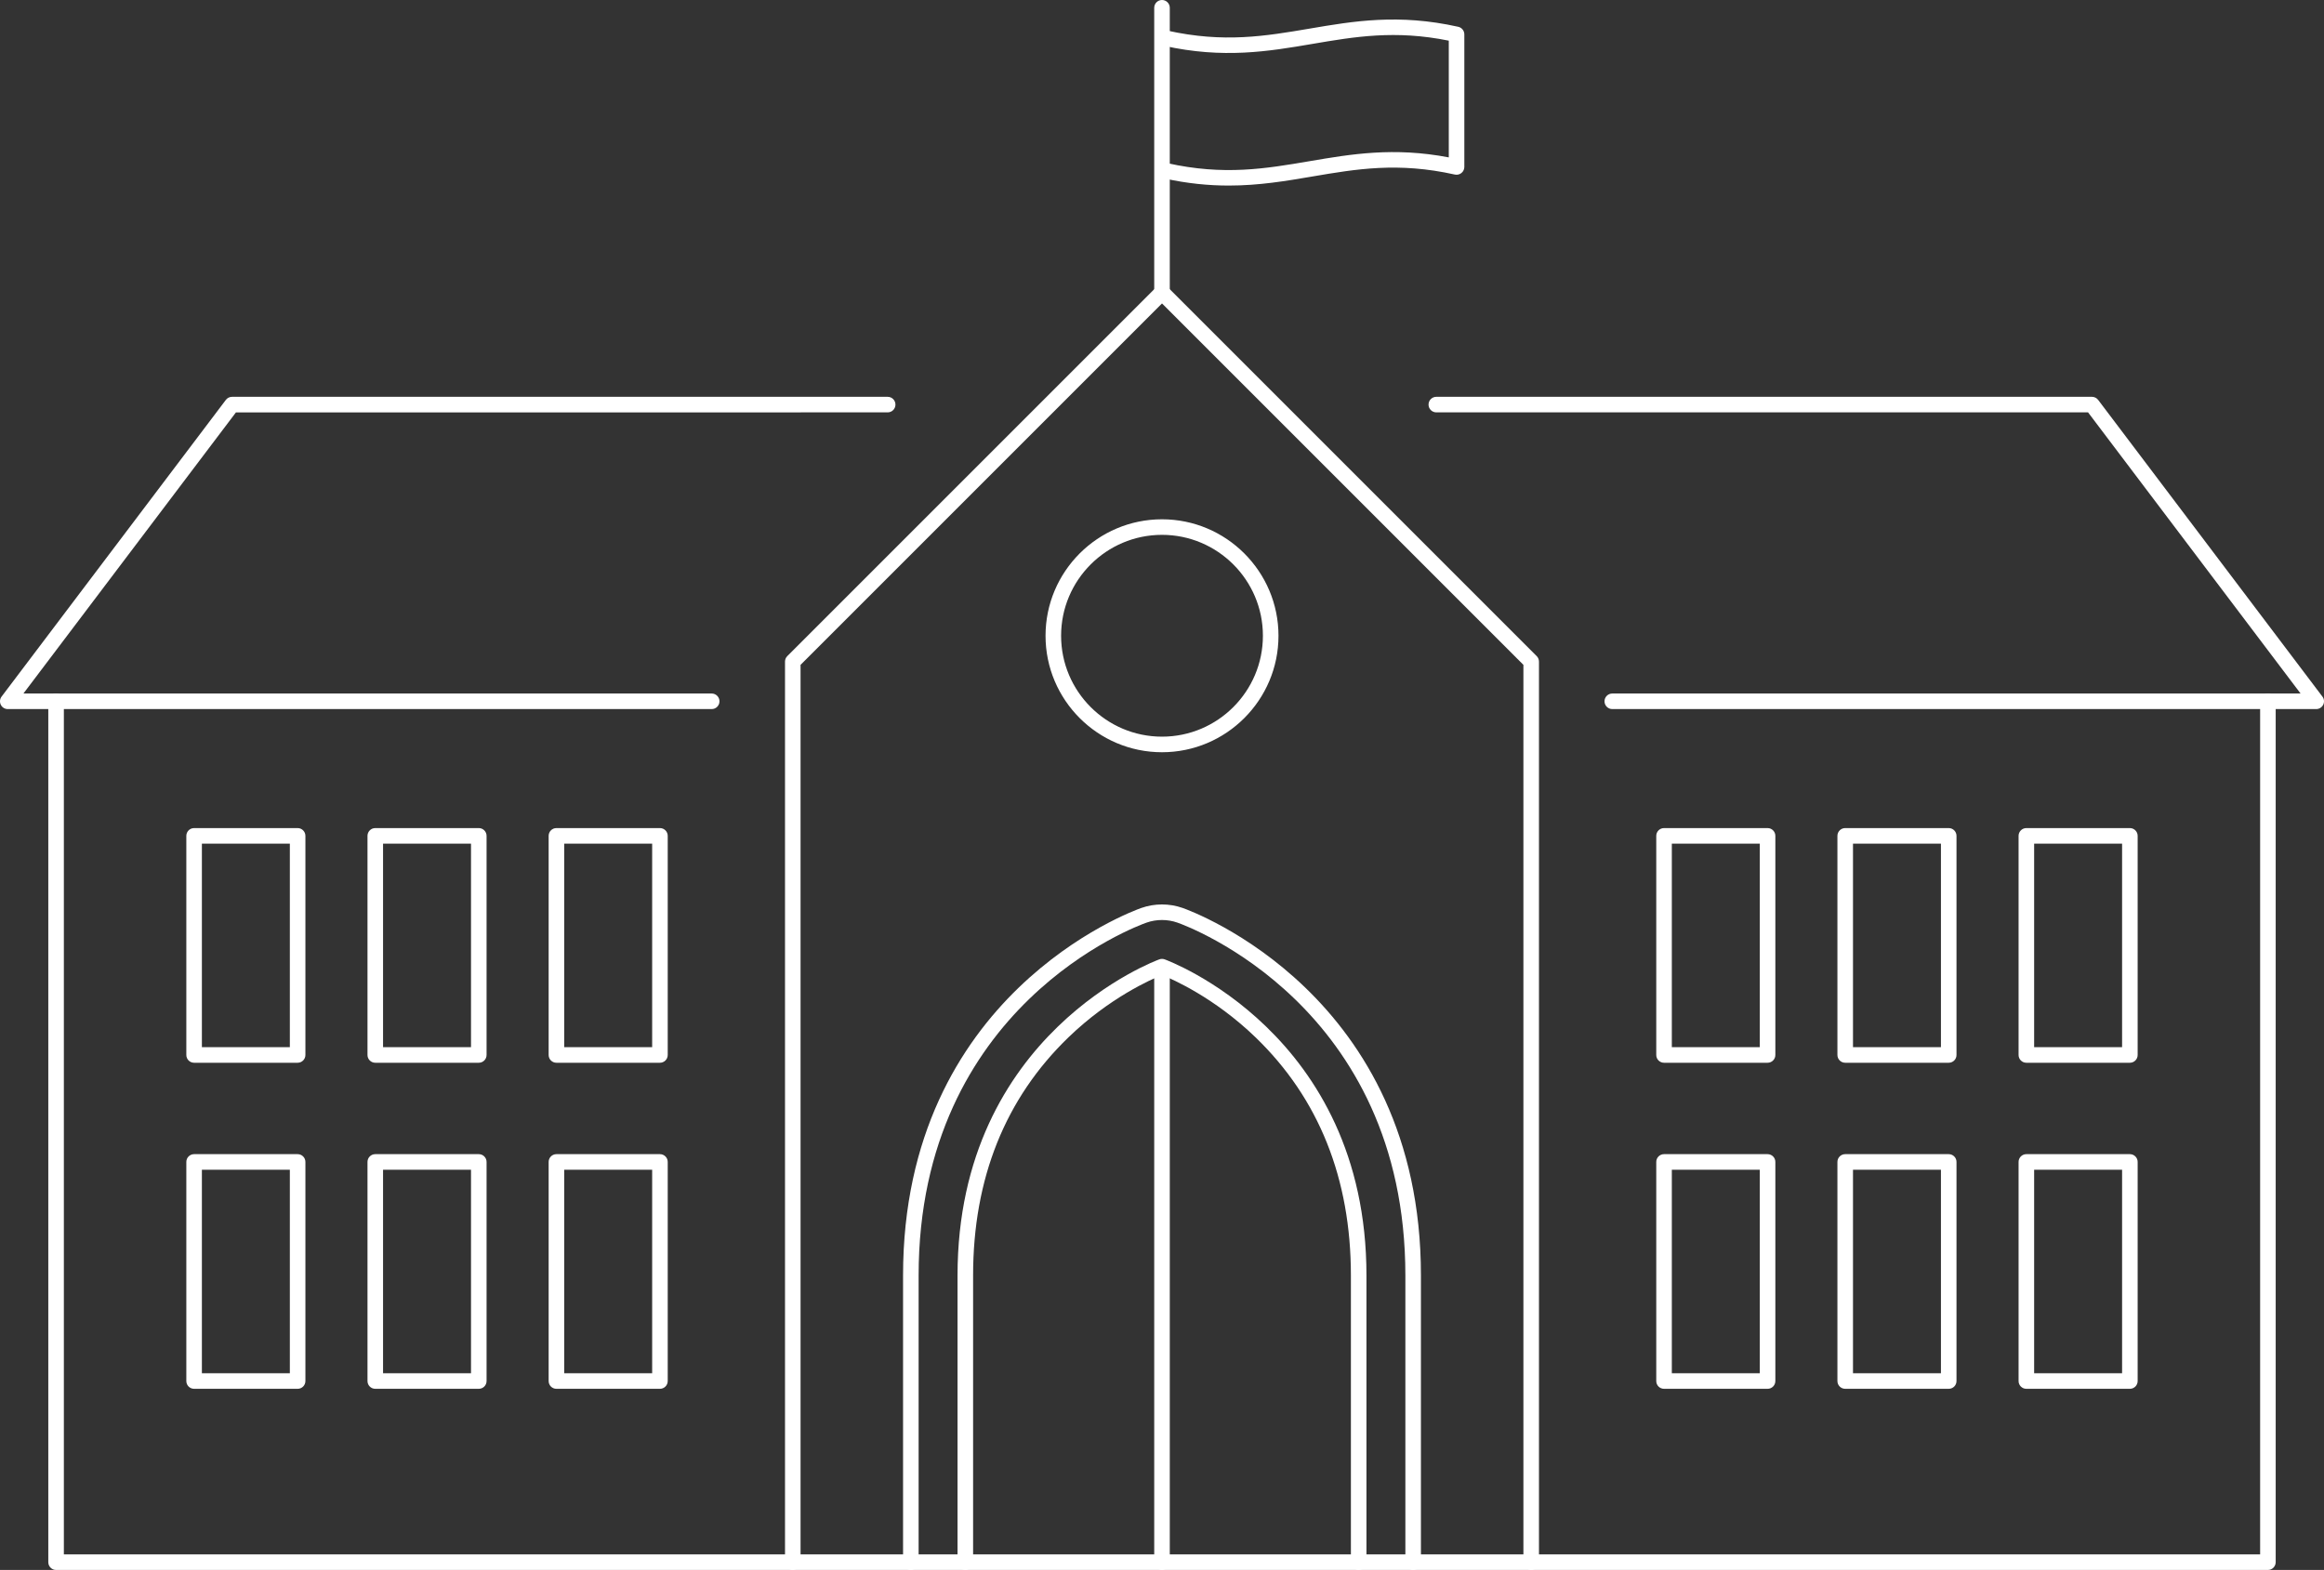
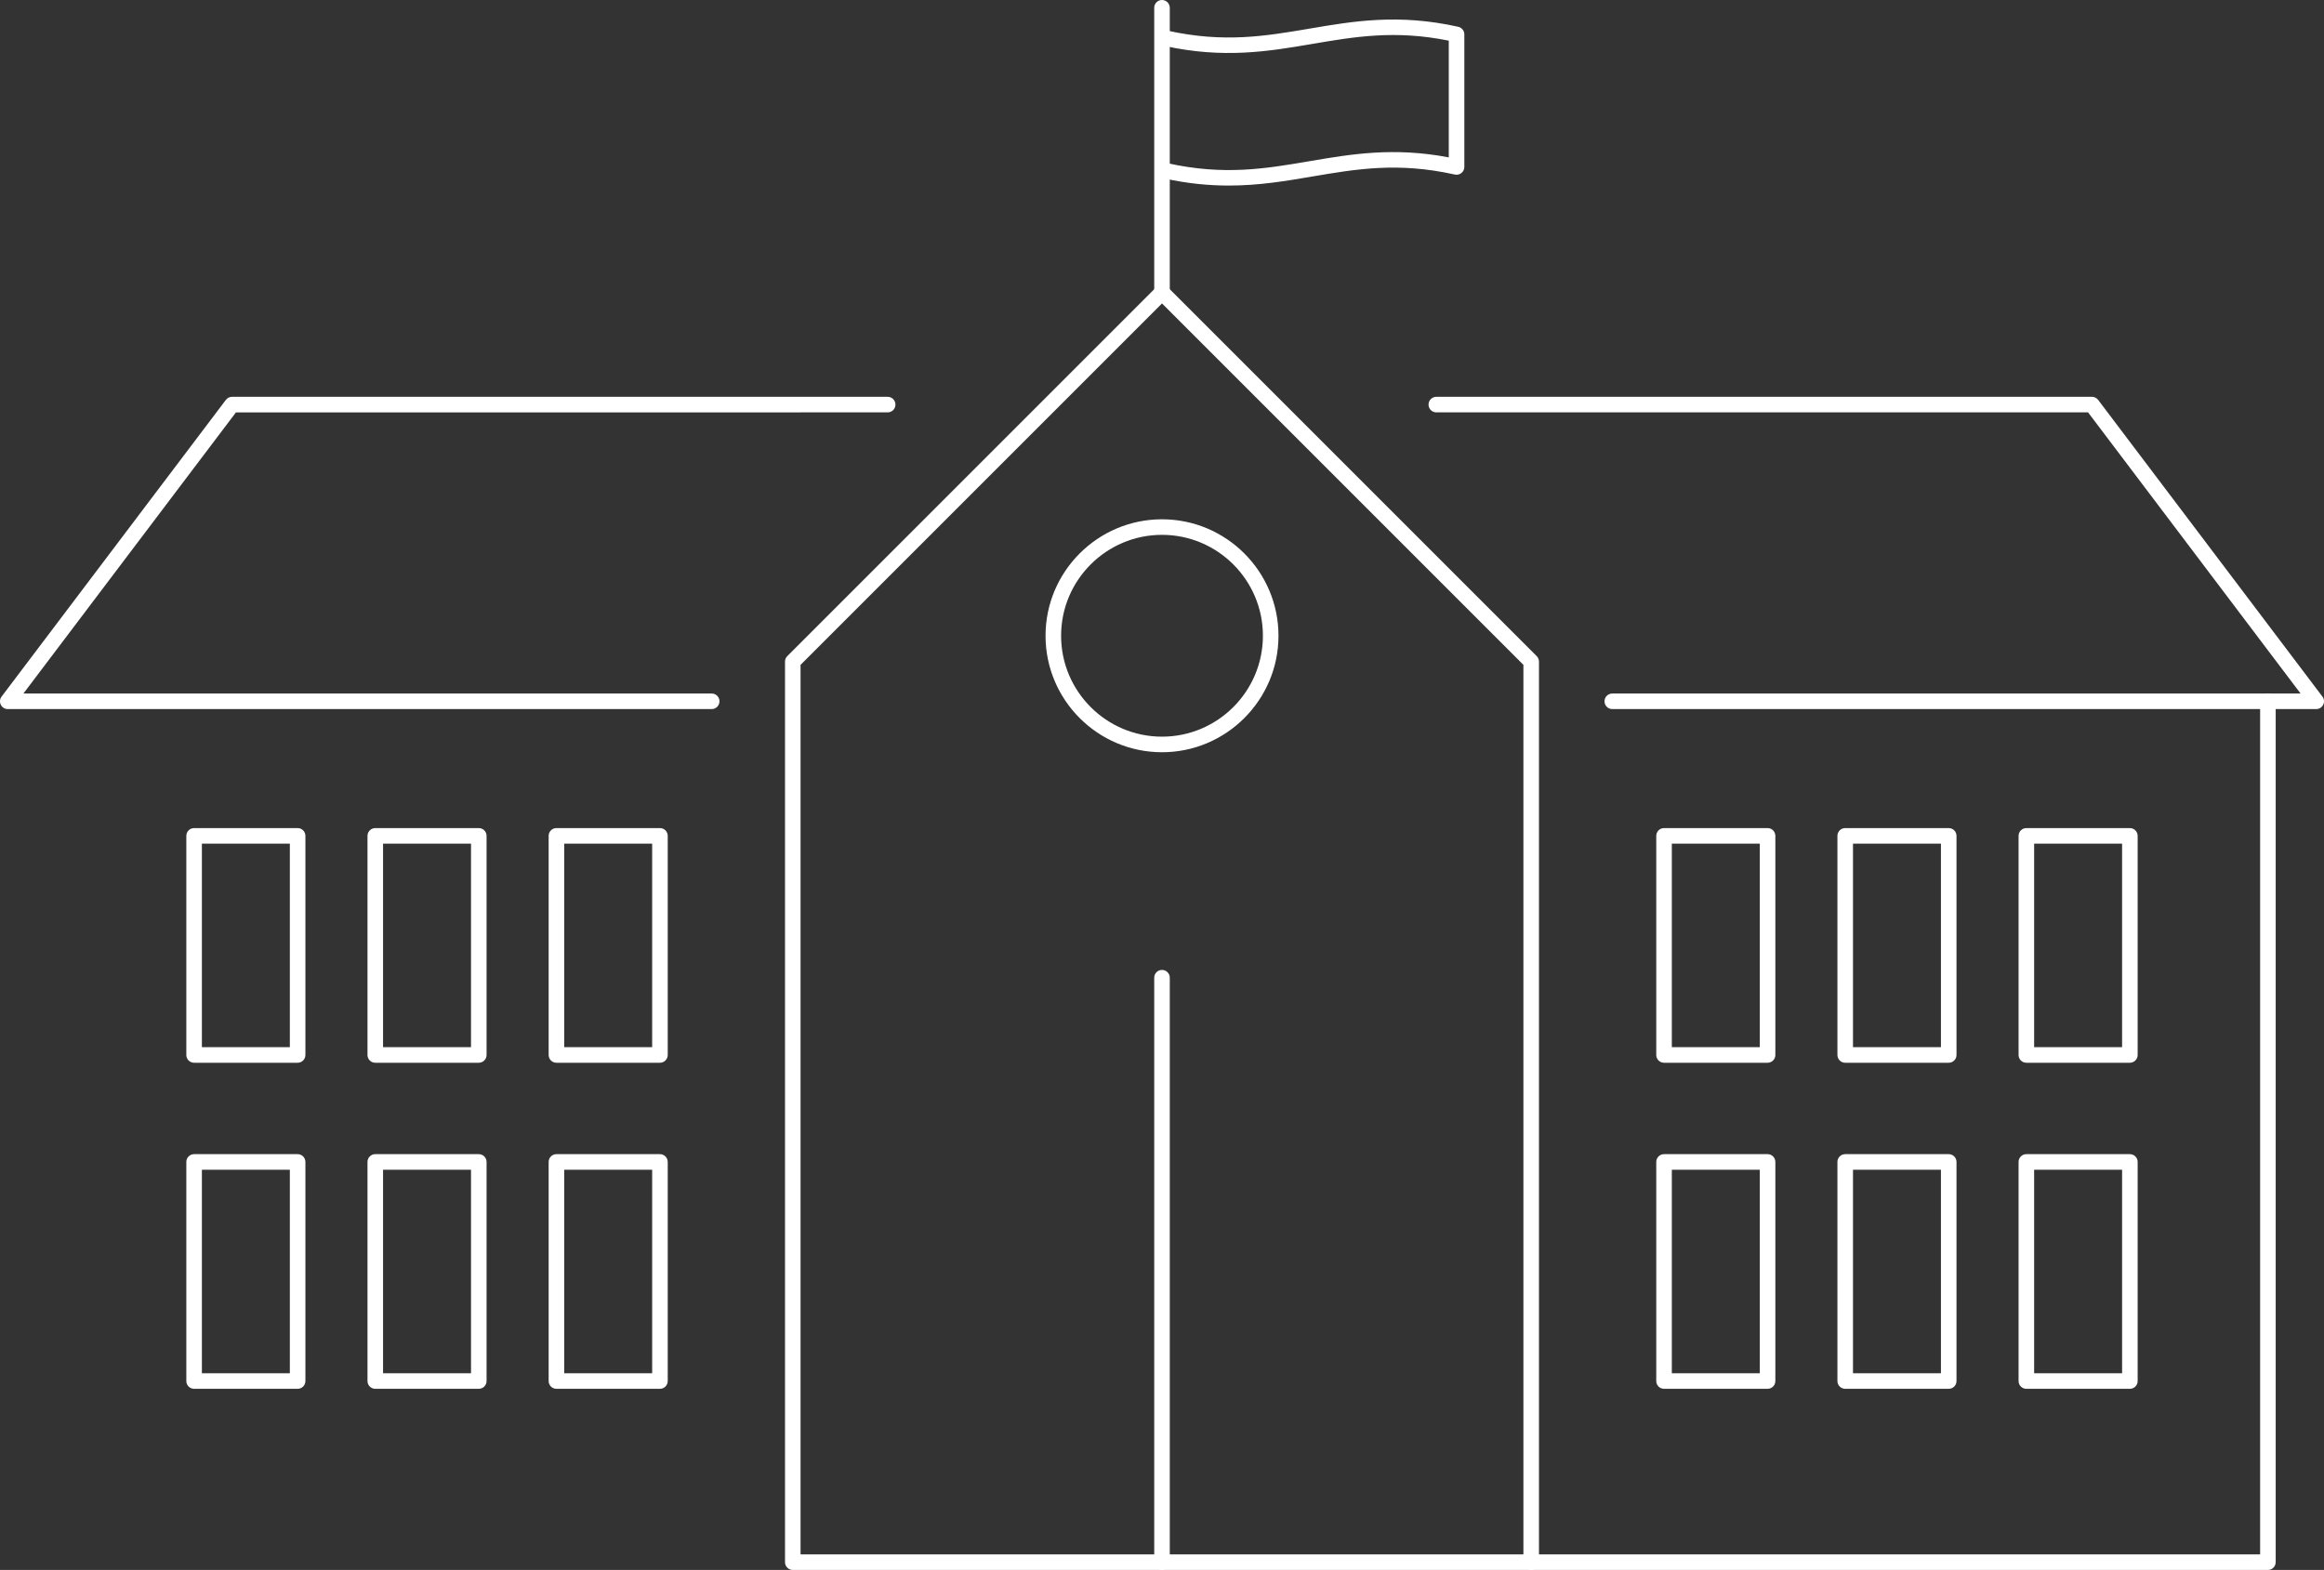
<svg xmlns="http://www.w3.org/2000/svg" version="1.1" id="Layer_1" x="0px" y="0px" width="236.833px" height="160px" viewBox="0 0 236.833 160" enable-background="new 0 0 236.833 160" xml:space="preserve">
  <rect x="0" y="0" width="236.833" height="160" fill="#333333" stroke="none" />
  <g>
    <g>
      <path fill="#FFFFFF" d="M156.041,160h-75.25c-0.438,0-0.793-0.354-0.793-0.793V67.43c0-0.212,0.084-0.413,0.231-0.562    l37.627-37.625c0.298-0.298,0.824-0.298,1.121,0l37.625,37.625c0.148,0.148,0.231,0.35,0.231,0.562v91.776    C156.833,159.645,156.479,160,156.041,160 M81.583,158.414h73.664V67.758l-36.83-36.833L81.583,67.758V158.414z" />
      <path fill="#FFFFFF" d="M118.417,76.663c-6.545,0-11.869-5.325-11.869-11.871c0-6.545,5.324-11.869,11.869-11.869    c6.544,0,11.87,5.324,11.87,11.869C130.287,71.337,124.96,76.663,118.417,76.663 M118.417,54.508    c-5.671,0-10.283,4.612-10.283,10.283c0,5.672,4.612,10.285,10.283,10.285S128.7,70.463,128.7,64.792    C128.7,59.121,124.087,54.508,118.417,54.508" />
-       <path fill="#FFFFFF" d="M138.46,160c-0.438,0-0.793-0.354-0.793-0.793v-29.218c0-9.884-3.271-18.054-9.728-24.28    c-4.192-4.043-8.44-5.907-9.523-6.343c-1.084,0.436-5.332,2.3-9.522,6.343c-6.455,6.227-9.728,14.396-9.728,24.28v29.218    c0,0.438-0.355,0.793-0.793,0.793c-0.439,0-0.793-0.354-0.793-0.793v-29.218c0-24.714,20.367-32.147,20.574-32.22    c0.17-0.058,0.354-0.058,0.524,0c0.207,0.072,20.574,7.506,20.574,32.22v29.218C139.253,159.645,138.899,160,138.46,160" />
      <path fill="#FFFFFF" d="M118.417,160c-0.438,0-0.793-0.354-0.793-0.793V99.641c0-0.438,0.355-0.793,0.793-0.793    s0.793,0.354,0.793,0.793v59.565C119.209,159.645,118.854,160,118.417,160" />
      <path fill="#FFFFFF" d="M118.417,30.597c-0.438,0-0.793-0.355-0.793-0.793V0.793c0-0.438,0.355-0.793,0.793-0.793    s0.793,0.355,0.793,0.793v29.011C119.209,30.241,118.854,30.597,118.417,30.597" />
      <path fill="#FFFFFF" d="M30.331,141.538H19.781c-0.438,0-0.793-0.353-0.793-0.793v-22.328c0-0.438,0.355-0.793,0.793-0.793h10.549    c0.438,0,0.793,0.354,0.793,0.793v22.328C31.124,141.185,30.769,141.538,30.331,141.538 M20.574,139.952h8.963v-20.742h-8.963    V139.952z" />
      <path fill="#FFFFFF" d="M48.792,141.538H38.243c-0.438,0-0.793-0.353-0.793-0.793v-22.328c0-0.438,0.355-0.793,0.793-0.793h10.549    c0.438,0,0.793,0.354,0.793,0.793v22.328C49.585,141.185,49.229,141.538,48.792,141.538 M39.036,139.952h8.963v-20.742h-8.963    V139.952z" />
      <path fill="#FFFFFF" d="M67.253,141.538H56.704c-0.44,0-0.793-0.353-0.793-0.793v-22.328c0-0.438,0.353-0.793,0.793-0.793h10.549    c0.438,0,0.793,0.354,0.793,0.793v22.328C68.046,141.185,67.691,141.538,67.253,141.538 M57.497,139.952h8.963v-20.742h-8.963    V139.952z" />
      <path fill="#FFFFFF" d="M30.331,108.309H19.781c-0.438,0-0.793-0.354-0.793-0.793v-22.33c0-0.438,0.355-0.793,0.793-0.793h10.549    c0.438,0,0.793,0.354,0.793,0.793v22.33C31.124,107.955,30.769,108.309,30.331,108.309 M20.574,106.723h8.963V85.979h-8.963    V106.723z" />
      <path fill="#FFFFFF" d="M48.792,108.309H38.243c-0.438,0-0.793-0.354-0.793-0.793v-22.33c0-0.438,0.355-0.793,0.793-0.793h10.549    c0.438,0,0.793,0.354,0.793,0.793v22.33C49.585,107.955,49.229,108.309,48.792,108.309 M39.036,106.723h8.963V85.979h-8.963    V106.723z" />
      <path fill="#FFFFFF" d="M67.253,108.309H56.704c-0.44,0-0.793-0.354-0.793-0.793v-22.33c0-0.438,0.353-0.793,0.793-0.793h10.549    c0.438,0,0.793,0.354,0.793,0.793v22.33C68.046,107.955,67.691,108.309,67.253,108.309 M57.497,106.723h8.963V85.979h-8.963    V106.723z" />
      <path fill="#FFFFFF" d="M72.527,72.265H0.792c-0.301,0-0.576-0.169-0.709-0.438c-0.135-0.27-0.104-0.592,0.076-0.831    l22.858-30.242c0.149-0.198,0.384-0.313,0.633-0.313h66.81c0.439,0,0.793,0.354,0.793,0.793c0,0.438-0.354,0.793-0.793,0.793    H24.045L2.386,70.679h70.141c0.438,0,0.793,0.355,0.793,0.793S72.965,72.265,72.527,72.265" />
-       <path fill="#FFFFFF" d="M80.791,160H5.715c-0.438,0-0.793-0.354-0.793-0.793V71.472c0-0.438,0.355-0.793,0.793-0.793    c0.439,0,0.793,0.355,0.793,0.793v86.941h74.282c0.438,0,0.793,0.355,0.793,0.793C81.583,159.645,81.228,160,80.791,160" />
      <path fill="#FFFFFF" d="M217.05,141.538h-10.549c-0.438,0-0.793-0.353-0.793-0.793v-22.328c0-0.438,0.354-0.793,0.793-0.793    h10.549c0.438,0,0.793,0.354,0.793,0.793v22.328C217.843,141.185,217.489,141.538,217.05,141.538 M207.294,139.952h8.963v-20.742    h-8.963V139.952z" />
      <path fill="#FFFFFF" d="M198.589,141.538h-10.548c-0.438,0-0.794-0.353-0.794-0.793v-22.328c0-0.438,0.355-0.793,0.794-0.793    h10.548c0.438,0,0.793,0.354,0.793,0.793v22.328C199.382,141.185,199.028,141.538,198.589,141.538 M188.834,139.952h8.962v-20.742    h-8.962V139.952z" />
      <path fill="#FFFFFF" d="M180.129,141.538h-10.551c-0.438,0-0.793-0.353-0.793-0.793v-22.328c0-0.438,0.354-0.793,0.793-0.793    h10.551c0.438,0,0.793,0.354,0.793,0.793v22.328C180.922,141.185,180.567,141.538,180.129,141.538 M170.372,139.952h8.963v-20.742    h-8.963V139.952z" />
      <path fill="#FFFFFF" d="M217.05,108.309h-10.549c-0.438,0-0.793-0.354-0.793-0.793v-22.33c0-0.438,0.354-0.793,0.793-0.793h10.549    c0.438,0,0.793,0.354,0.793,0.793v22.33C217.843,107.955,217.489,108.309,217.05,108.309 M207.294,106.723h8.963V85.979h-8.963    V106.723z" />
      <path fill="#FFFFFF" d="M198.589,108.309h-10.548c-0.438,0-0.794-0.354-0.794-0.793v-22.33c0-0.438,0.355-0.793,0.794-0.793    h10.548c0.438,0,0.793,0.354,0.793,0.793v22.33C199.382,107.955,199.028,108.309,198.589,108.309 M188.834,106.723h8.962V85.979    h-8.962V106.723z" />
      <path fill="#FFFFFF" d="M180.129,108.309h-10.551c-0.438,0-0.793-0.354-0.793-0.793v-22.33c0-0.438,0.354-0.793,0.793-0.793    h10.551c0.438,0,0.793,0.354,0.793,0.793v22.33C180.922,107.955,180.567,108.309,180.129,108.309 M170.372,106.723h8.963V85.979    h-8.963V106.723z" />
      <path fill="#FFFFFF" d="M236.039,72.265h-71.734c-0.438,0-0.793-0.355-0.793-0.793s0.355-0.793,0.793-0.793h70.141l-21.657-28.653    h-66.417c-0.438,0-0.793-0.355-0.793-0.793c0-0.439,0.354-0.793,0.793-0.793h66.812c0.248,0,0.483,0.115,0.632,0.313    l22.857,30.242c0.183,0.239,0.212,0.562,0.077,0.831C236.615,72.096,236.339,72.265,236.039,72.265" />
      <path fill="#FFFFFF" d="M231.117,160h-75.076c-0.438,0-0.793-0.354-0.793-0.793c0-0.438,0.355-0.793,0.793-0.793h74.283V71.472    c0-0.438,0.354-0.793,0.793-0.793s0.793,0.355,0.793,0.793v87.734C231.91,159.645,231.555,160,231.117,160" />
      <path fill="#FFFFFF" d="M125.219,18.911c-2.03,0-4.211-0.201-6.625-0.737c-0.427-0.095-0.696-0.519-0.603-0.947    c0.097-0.429,0.529-0.69,0.946-0.603c5.789,1.291,10.035,0.567,14.533-0.2c4.21-0.717,8.555-1.456,14.171-0.384V4.144    c-5.469-1.104-9.57-0.406-13.904,0.332c-4.452,0.758-9.055,1.541-15.144,0.186c-0.427-0.095-0.696-0.519-0.603-0.947    c0.097-0.428,0.529-0.691,0.946-0.601c5.789,1.288,10.035,0.565,14.533-0.2c4.451-0.758,9.054-1.542,15.136-0.184    c0.363,0.081,0.622,0.402,0.622,0.774v13.511c0,0.241-0.11,0.469-0.298,0.618c-0.188,0.151-0.436,0.208-0.668,0.156    c-5.782-1.29-10.031-0.566-14.525,0.198C131.051,18.445,128.31,18.911,125.219,18.911" />
-       <path fill="#FFFFFF" d="M144.011,160c-0.438,0-0.793-0.354-0.793-0.793v-29.218c0-27.488-22.278-35.628-23.227-35.961    c-1.016-0.356-2.134-0.356-3.15,0c-0.949,0.333-23.227,8.473-23.227,35.961v29.218c0,0.438-0.355,0.793-0.793,0.793    c-0.438,0-0.793-0.354-0.793-0.793v-29.218c0-28.601,23.296-37.108,24.287-37.457c1.354-0.475,2.846-0.475,4.201,0    c0.991,0.349,24.288,8.856,24.288,37.457v29.218C144.805,159.645,144.45,160,144.011,160" />
    </g>
  </g>
</svg>